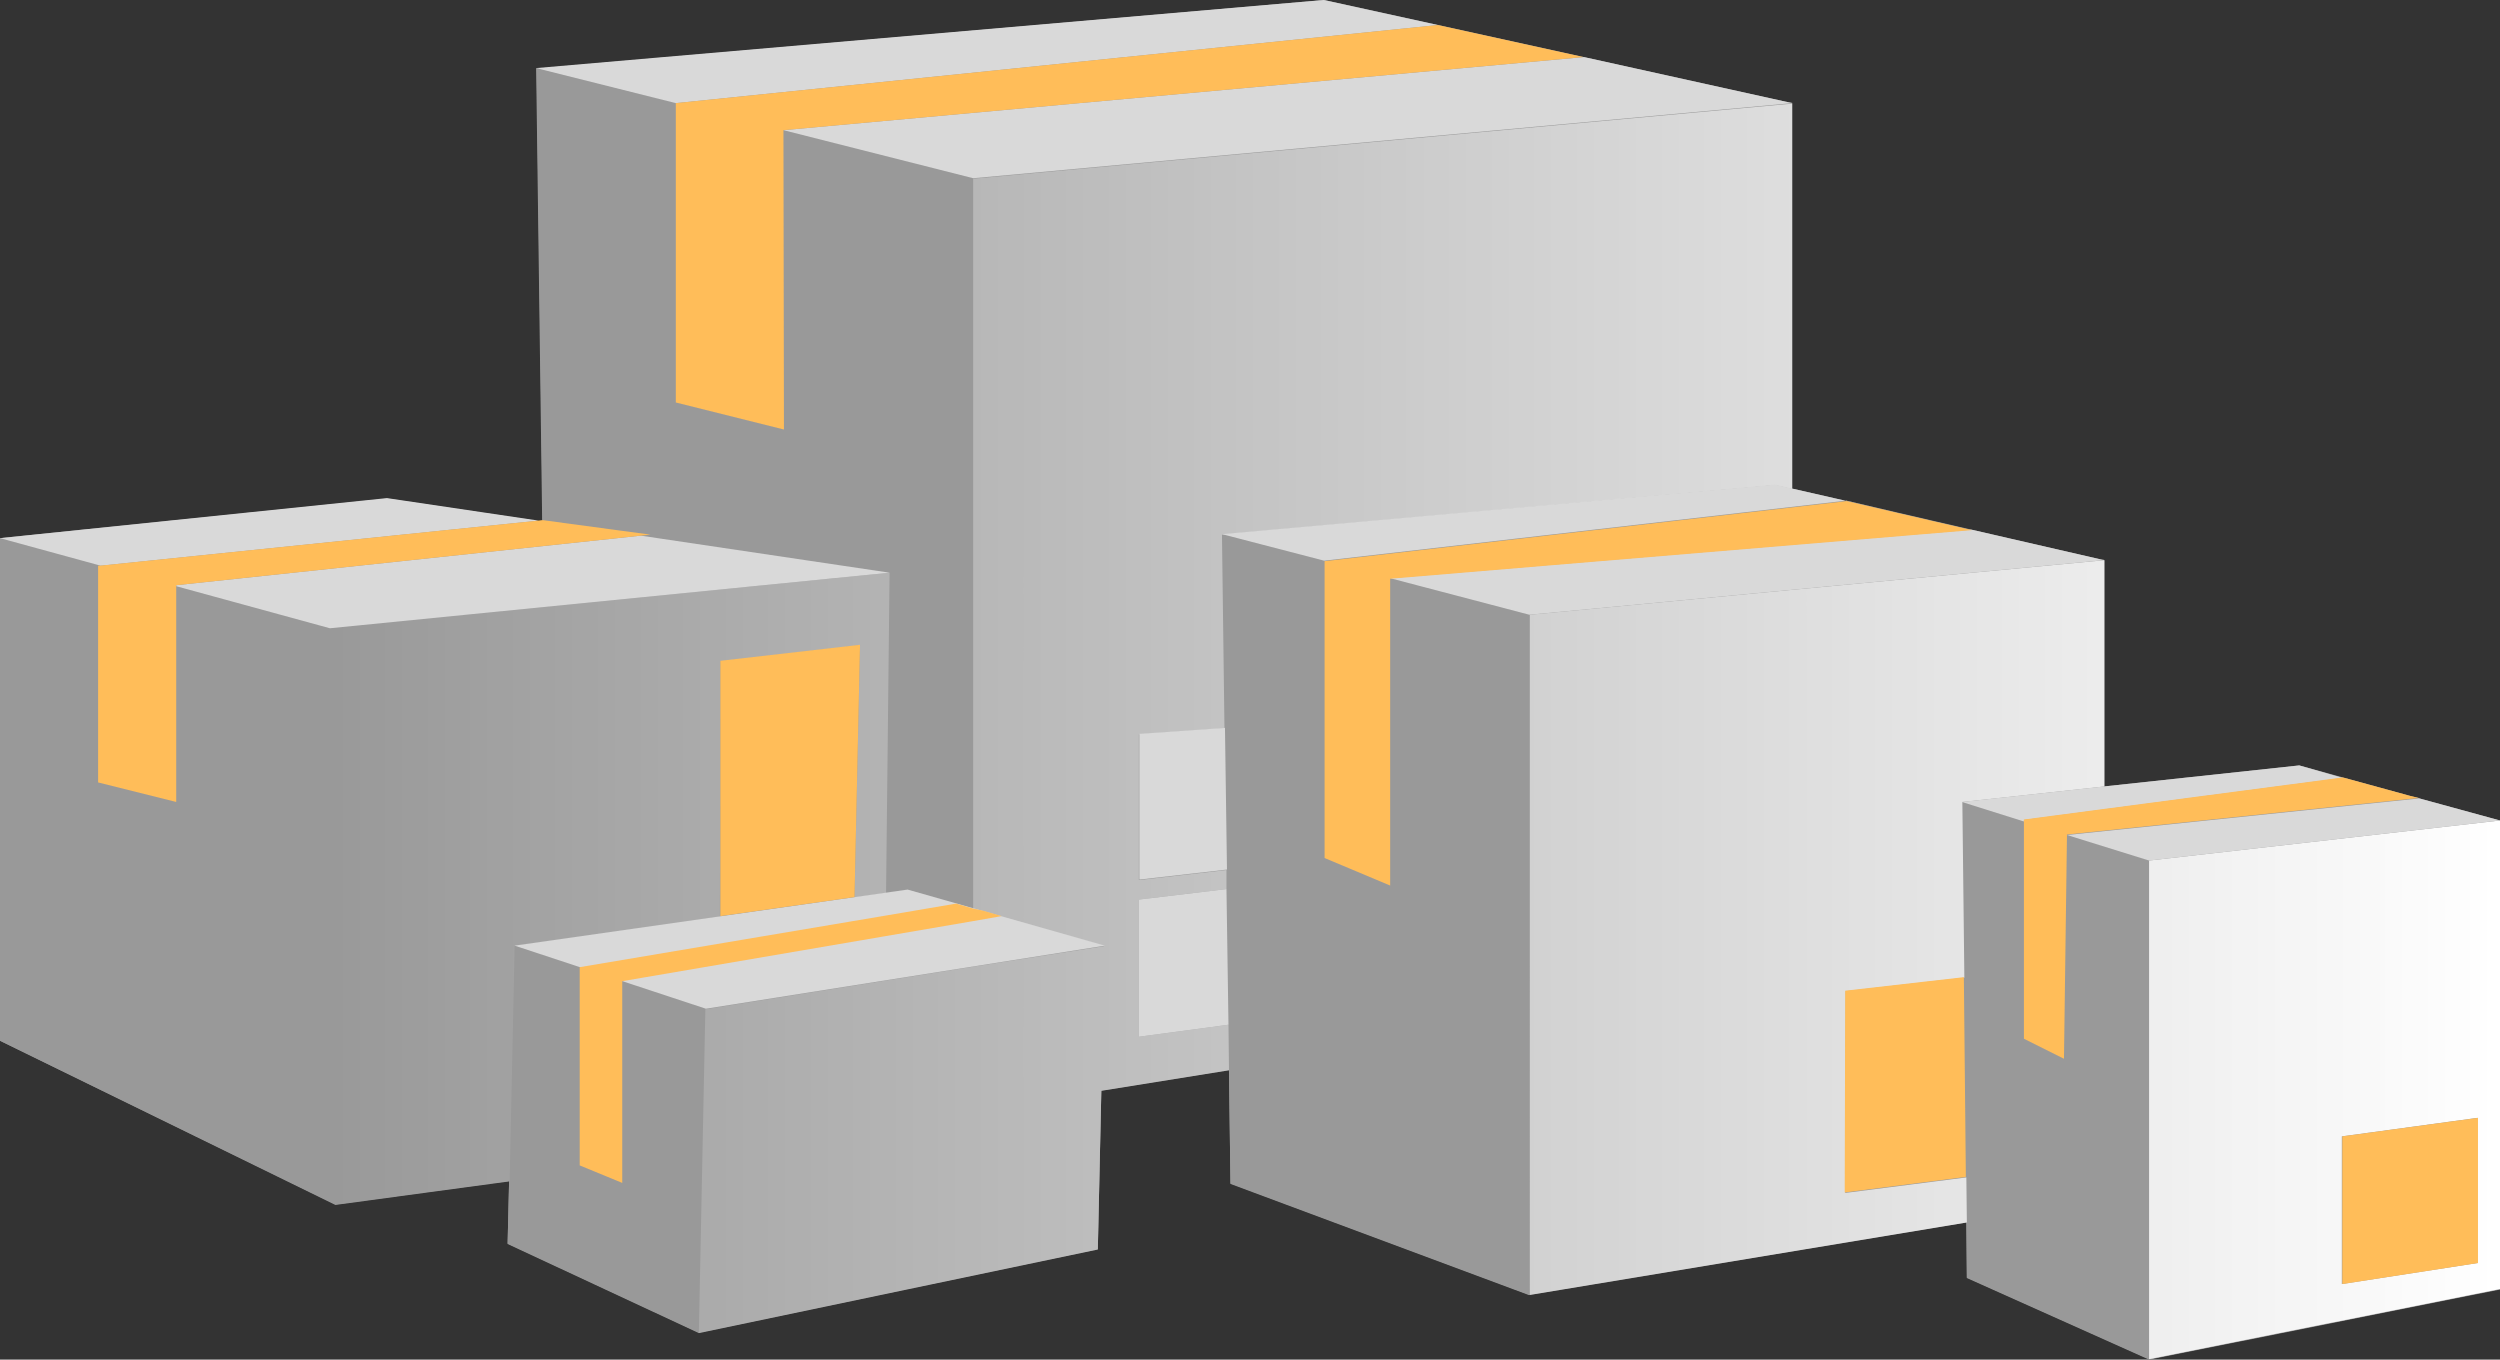
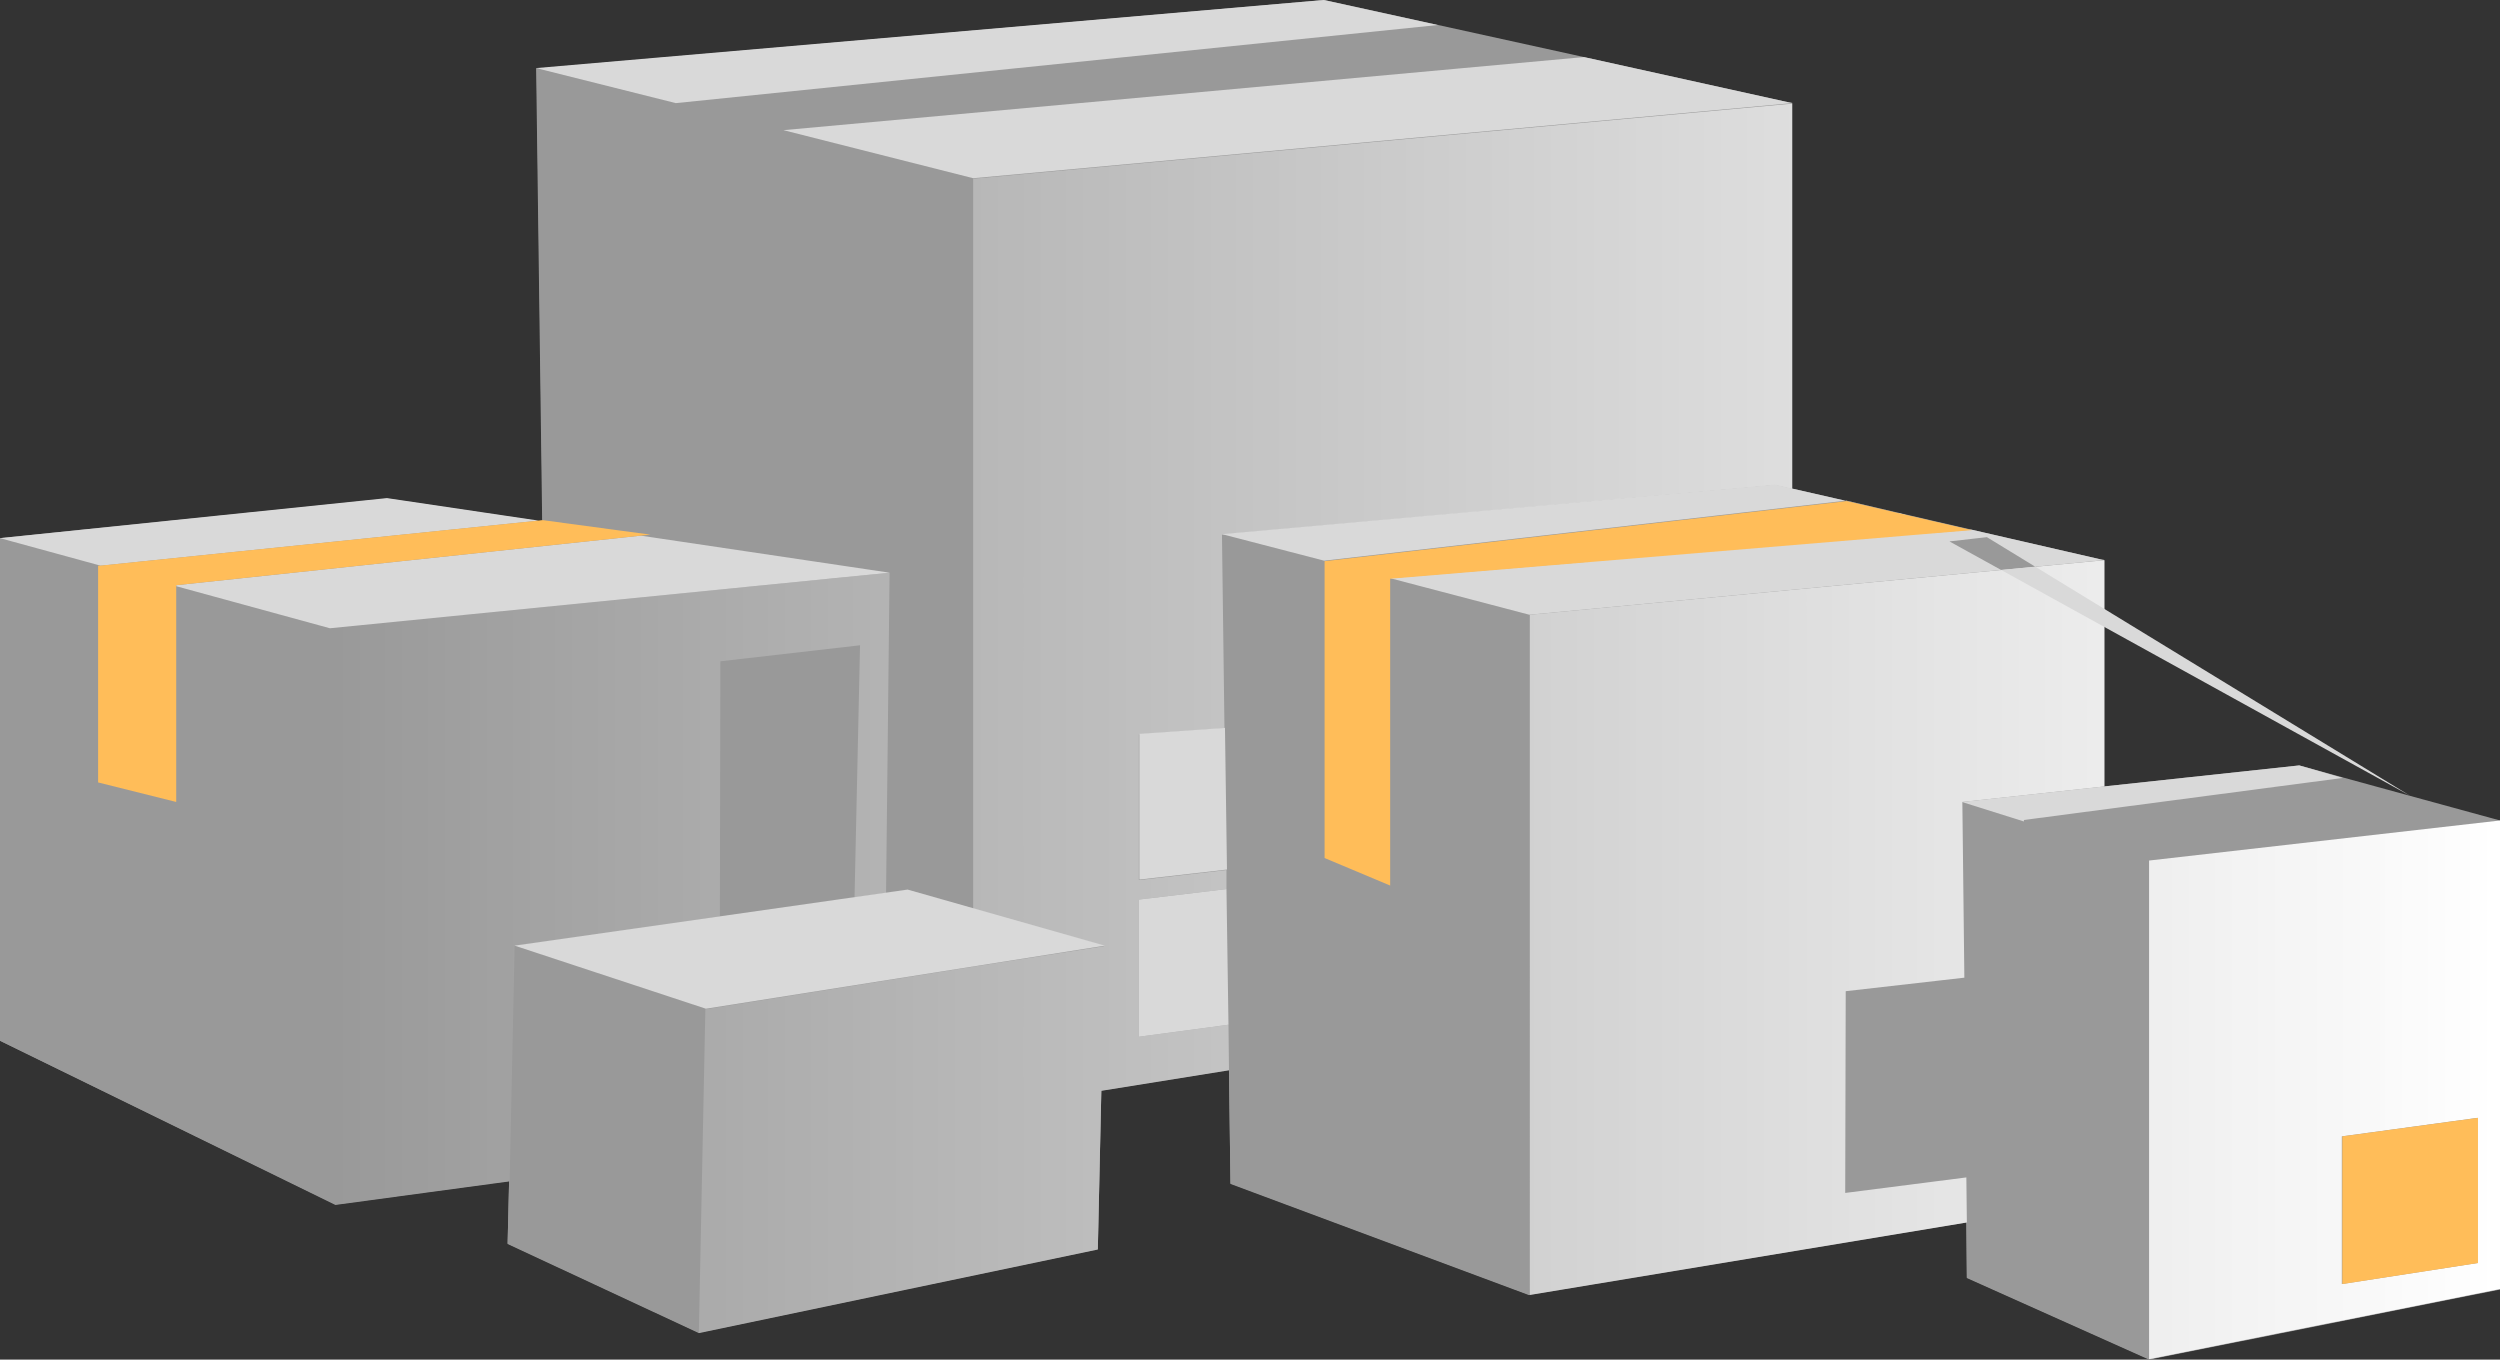
<svg xmlns="http://www.w3.org/2000/svg" xmlns:xlink="http://www.w3.org/1999/xlink" fill="#000000" height="271.6" preserveAspectRatio="xMidYMid meet" version="1" viewBox="0.0 0.0 499.4 271.6" width="499.4" zoomAndPan="magnify">
  <rect x="0.0" y="0.0" width="499.4" height="271.6" fill="#333333" stroke="none" />
  <g id="change1_1">
    <path d="M499.4,163.9v93.6l-70.1,14l-36.4-16.3l-0.1-11.1l-87.4,14.5l-59.6-22.2l-0.3-22.7l-25.5,4.1l-0.7,31.7 l-79.7,16.7l-38.2-17.8l0.3-12.5L67,240.6L0,207.9V107.5l77.3-7.9l30.3,4.5l0.8-0.1l-1.2-90.3L264.5,0l22.8,5h0l29.1,6.4h0 l41.6,9.2v77l21.1,4.8l14.7,3.4l26.5,6.1v45.2l39-4.2l8.7,2.4h0l13.5,3.7L499.4,163.9z" fill="#999999" />
  </g>
  <g>
    <g id="change1_2">
      <path d="M429.3,171.9l-16.4-5.1l-0.6,44.8l-8-4V164l-12.4-3.9l28.4-3.1v-45.2l-114.8,10.9l-27.8-7.3l-0.1,0l0,61.3 l-13.1-5.5v-59.3h0l-20.4-5.3l110.5-9.9l3.4,0.8v-77l-163.6,15L156.5,26h0l0.1,59.8L135,80.4V20.6h0l-27.9-7l1.2,90.3l21.5,2.9 L128,107l49.6,7.3L65.9,125.5l-30.7-8.4l0,43.1l-15.6-3.9V113l0.4,0L0,107.5v100.4l67,32.8l34.7-4.7l-0.3,12.5l38.2,17.8l79.7-16.7 l0.7-31.7l25.5-4.1l0.3,22.7l59.6,22.2l87.4-14.5l0.1,11.1l36.4,16.3l70.1-14v-93.6L429.3,171.9z M227.5,146.6l17.1-1.2l0.4,28.3 l-17.5,2V146.6z M143.8,132.1l27.9-3.2l-1.1,50.4v0l-26.8,3.8V132.1z M115.9,232.9v-39.6l61.1-10.3l14.1-2.4l3.4,1l1.9,0.5l3.8,1.1 l-5.7,1l-17.5,3l-52.6,9l0,40.3L115.9,232.9z M227.5,207.1v-27.4l17.5-2.1l0.4,27.1L227.5,207.1z M368.5,238.2l0.1-40.3l23.7-2.7 l0.4,39.9L368.5,238.2z M494.9,252.3l-27.1,4.2l0-29.5l27.1-3.7V252.3z" fill="#999999" />
    </g>
    <linearGradient gradientTransform="matrix(1 0 0 -1 0 274)" gradientUnits="userSpaceOnUse" id="a" x1="65.905" x2="499.406" xlink:actuate="onLoad" xlink:show="other" xlink:type="simple" y1="127.938" y2="127.938">
      <stop offset="0" stop-color="#ffffff" stop-opacity="0" />
      <stop offset="1" stop-color="#ffffff" />
    </linearGradient>
    <path d="M143.8,183.1l-41,5.9l-1,47L67,240.6l-1.1-115.1l111.8-11.1l-0.7,64l-6.3,0.9l1.1-50.4l-27.9,3.2 L143.8,183.1L143.8,183.1z M227.5,207.1v-27.4l17.5-2.1l0-3.8l-17.5,2v-29.1l17.1-1.2l-0.5-38.7l110.5-9.9l3.4,0.8v-77l-163.6,15 v145.9l1.9,0.5l3.8,1.1l20.5,5.8l-26.2,4.1l-17.6,2.8l-35.9,5.7l-1.3,64.7l79.7-16.7l0.7-31.7l25.5-4.1l-0.1-9.1L227.5,207.1z M305.5,258.7l87.4-14.5l-0.1-9l-24.2,3.1l0.1-40.3l23.7-2.7l-0.4-35.1l28.4-3.1v-45.2l-114.8,10.9V258.7z M499.4,163.9v93.6 l-70.1,14v-99.6L499.4,163.9z M494.9,223.3l-27.1,3.7l0,29.5l27.1-4.2V223.3z" fill="url(#a)" />
    <g id="change2_1">
-       <path d="M177.7,114.4L65.9,125.5l-30.7-8.4l0-0.2L128,107L177.7,114.4z M77.3,99.5L0,107.5l20.1,5.5l87.5-9 L77.3,99.5z M244.7,145.4l-17.1,1.2v29.1l17.5-2L244.7,145.4z M194.4,35.6l163.6-15l-41.6-9.2L156.5,26L194.4,35.6z M287.2,5 l-22.8-5L107.1,13.6l27.9,7L287.2,5z M393.8,105.8l-116.1,9.7l27.8,7.3l114.8-10.9L393.8,105.8z M459.3,152.9l-39,4.2l-28.4,3.1 l12.4,3.9v-0.3l63.7-8.4L459.3,152.9z M227.5,179.7v27.4l17.9-2.4l-0.4-27.1L227.5,179.7z M379,102.4L358,97.6l-3.4-0.8l-110.5,9.9 l20.4,5.3l104.3-12L379,102.4z M481.5,159l1.7,0.5l-70.3,7.3l16.4,5.1l70.1-8L481.5,159z M102.8,188.9l38.2,12.6l79.7-12.6 l-39.4-11.2L102.8,188.9z" fill="#d9d9d9" />
+       <path d="M177.7,114.4L65.9,125.5l-30.7-8.4l0-0.2L128,107L177.7,114.4z M77.3,99.5L0,107.5l20.1,5.5l87.5-9 L77.3,99.5z M244.7,145.4l-17.1,1.2v29.1l17.5-2L244.7,145.4z M194.4,35.6l163.6-15l-41.6-9.2L156.5,26L194.4,35.6z M287.2,5 l-22.8-5L107.1,13.6l27.9,7L287.2,5z M393.8,105.8l-116.1,9.7l27.8,7.3l114.8-10.9L393.8,105.8z M459.3,152.9l-39,4.2l-28.4,3.1 l12.4,3.9v-0.3l63.7-8.4L459.3,152.9z M227.5,179.7v27.4l17.9-2.4l-0.4-27.1L227.5,179.7z M379,102.4L358,97.6l-3.4-0.8l-110.5,9.9 l20.4,5.3l104.3-12L379,102.4z l1.7,0.5l-70.3,7.3l16.4,5.1l70.1-8L481.5,159z M102.8,188.9l38.2,12.6l79.7-12.6 l-39.4-11.2L102.8,188.9z" fill="#d9d9d9" />
    </g>
    <g id="change3_1">
      <path d="M108.4,103.9l21.5,2.9L128,107l-92.8,9.9l0,0.2l0,43.1l-15.6-3.9V113l0.4,0l87.5-9L108.4,103.9z M368.9,100.1l-104.3,12h0v59.3l13.1,5.5l0-61.3l0.1,0l116.1-9.7l-14.7-3.4L368.9,100.1z M467.9,227l0,29.5l27.1-4.2v-29L467.9,227 z" fill="#ffbd59" />
    </g>
    <g id="change4_1">
-       <path d="M287.2,5l29.1,6.4h0L156.5,26h0l0.1,59.8L135,80.4V20.6h0L287.2,5L287.2,5z M171.8,128.8l-27.9,3.2v51 l26.8-3.8v0L171.8,128.8z M194.4,181.5l-3.4-1l-14.1,2.4l-61.1,10.3v39.6l8.5,3.5l0-40.3l52.6-9l17.5-3l5.7-1l-3.8-1.1L194.4,181.5 z M368.6,197.9l-0.1,40.3l24.2-3.1l-0.4-39.9L368.6,197.9z M481.5,159l-13.5-3.7h0l-63.7,8.4v0.3v43.5l8,4l0.6-44.8l70.3-7.3 L481.5,159z" fill="#ffbd59" />
-     </g>
+       </g>
  </g>
</svg>